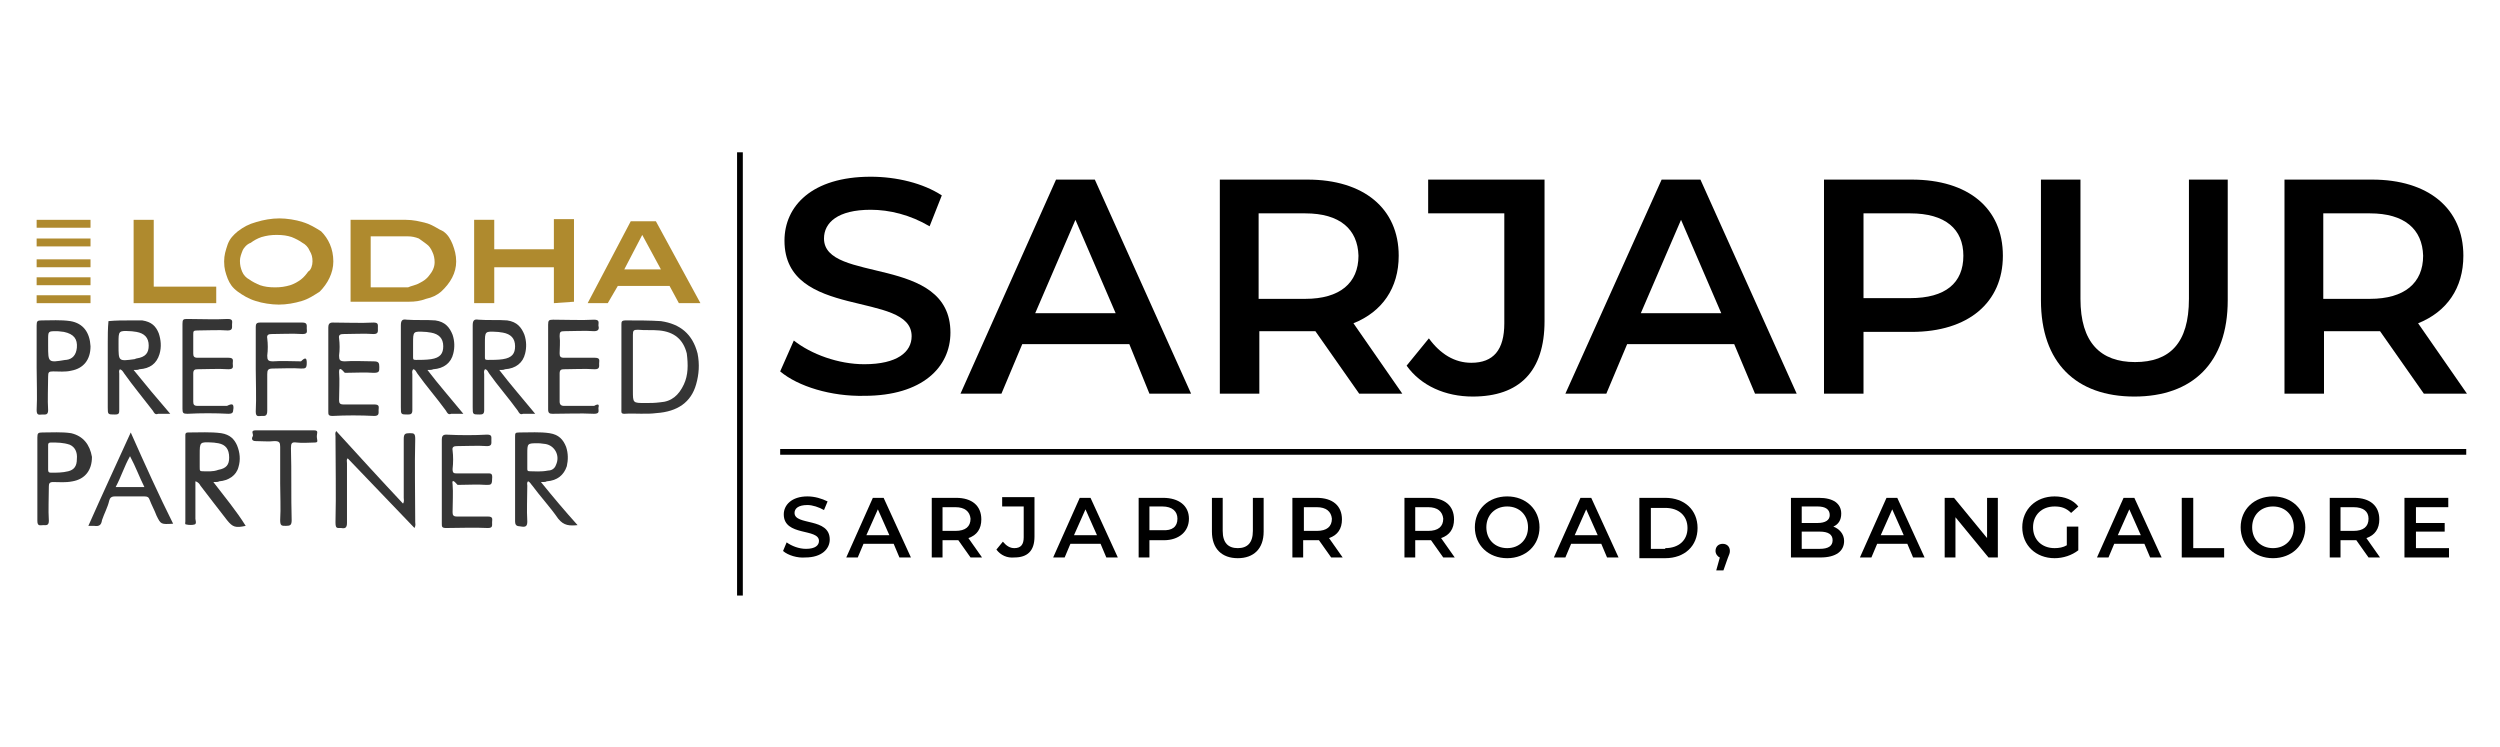
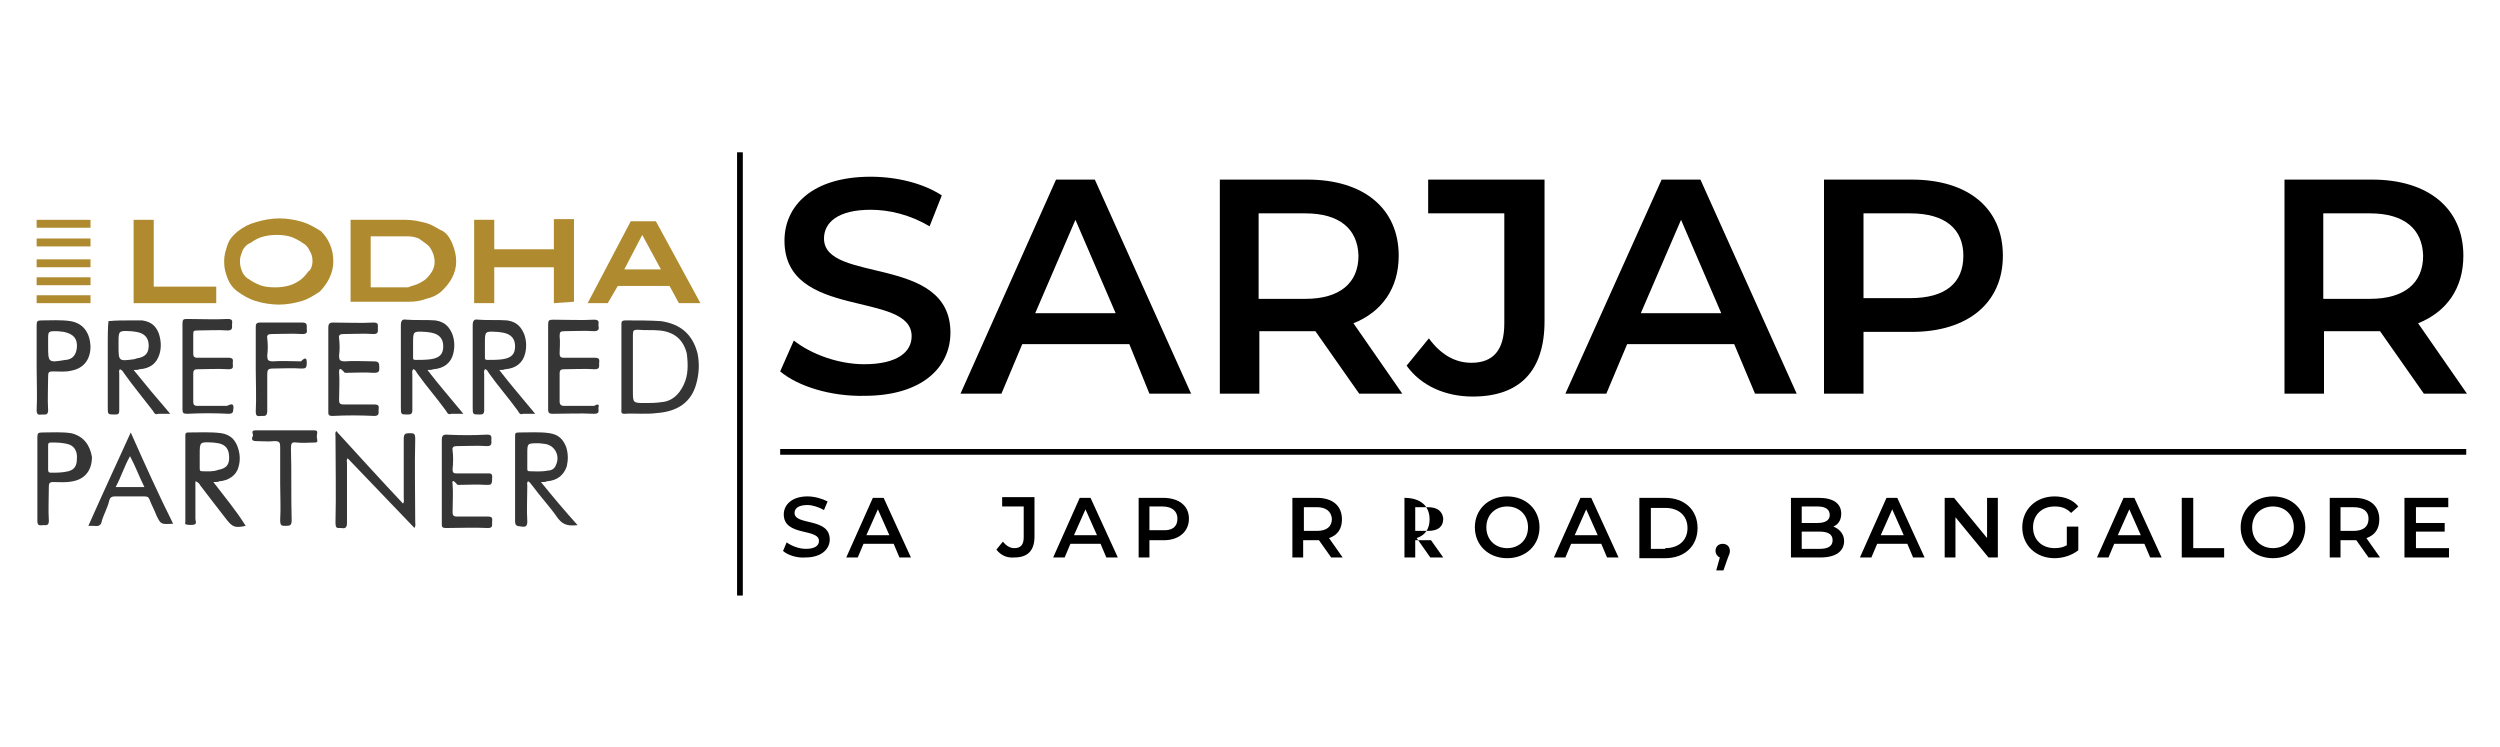
<svg xmlns="http://www.w3.org/2000/svg" version="1.1" id="Layer_1" x="0px" y="0px" viewBox="0 0 348 104" style="enable-background:new 0 0 348 104;" xml:space="preserve">
  <style type="text/css">
	.st0{display:none;}
	.st1{display:inline;fill:#B42322;}
	.st2{display:inline;opacity:0.54;}
	.st3{clip-path:url(#SVGID_00000137837564514575492780000018354319136861604784_);}
	.st4{clip-path:url(#SVGID_00000147212402561942104730000006708515471172372611_);}
	.st5{clip-path:url(#SVGID_00000134239227716738442510000006756403573531467708_);}
	.st6{display:inline;opacity:0.9;}
	.st7{clip-path:url(#SVGID_00000123442314815277302600000007056261639850993837_);}
	.st8{fill-rule:evenodd;clip-rule:evenodd;fill:url(#SVGID_00000178181513890901400100000008840215905315034793_);}
	.st9{fill:#353535;}
	.st10{fill:#AF8A2E;}
	.st11{fill-rule:evenodd;clip-rule:evenodd;fill:#AF8A2E;}
	.st12{fill:none;stroke:#000000;stroke-width:0.75;stroke-miterlimit:10;}
</style>
  <g>
    <g>
      <g>
        <g>
          <path class="st9" d="M97.1,49.2c-0.7-2.7-2.4-4.1-5.1-4.5c-1.6-0.1-3.2-0.1-4.9-0.1c-0.6,0-0.6,0.2-0.6,0.6c0,2,0,3.9,0,5.9V57      c0,0.3-0.1,0.6,0.4,0.6c1.5-0.1,3,0.1,4.5-0.1c2.9-0.2,4.8-1.5,5.5-4C97.3,52.1,97.4,50.7,97.1,49.2z M95.2,53.5      c-0.7,1.5-1.7,2.4-3.3,2.5c-0.8,0.1-1.3,0.1-2.1,0.1c-1.7,0-1.7,0-1.7-1.7c0-2.6,0-5.2,0-7.8c0-0.6,0.1-0.7,0.7-0.7      c1,0.1,2,0,3,0.1c2,0.2,3.3,1.2,3.8,3.2C95.8,50.8,95.8,52.2,95.2,53.5z" />
        </g>
      </g>
      <g>
        <g>
          <path class="st9" d="M69.5,51.5c0.4,0,0.6,0,0.8-0.1c1.5-0.1,2.5-0.9,2.8-2.2c0.2-0.8,0.2-1.7-0.1-2.6c-0.4-1-1-1.8-2.4-2      c-1.2-0.1-2.7,0-4-0.1c-0.6-0.1-0.8,0.1-0.8,0.8c0,3.8,0,7.5,0,11.4c0,1,0,1,1,1c0.4,0,0.6-0.1,0.6-0.6c0-1.7,0-3.2,0-5      c0-0.2-0.1-0.4,0.1-0.7c0.3,0,0.4,0.3,0.6,0.6c1.2,1.7,2.7,3.4,4,5.2c0.1,0.2,0.3,0.6,0.7,0.4c0.6,0,1,0,1.7,0      C72.7,55.4,71.1,53.6,69.5,51.5z M67.9,50.1c-0.4,0-0.4-0.1-0.4-0.4c0-0.6,0-1,0-1.5v-0.4c0-1.7,0-1.7,1.7-1.6      c0.3,0,0.6,0.1,0.8,0.1c1.1,0.2,1.7,0.8,1.7,1.9c0,1-0.4,1.6-1.7,1.8C69.4,50.1,68.5,50.1,67.9,50.1z" />
        </g>
      </g>
      <g>
        <g>
          <path class="st9" d="M18.6,51.5c0.4,0,0.6,0,0.8-0.1c1.5-0.1,2.4-0.8,2.8-2.1c0.3-1,0.2-2-0.1-2.9c-0.4-1-1-1.6-2.3-1.8      c-0.6,0-1.1,0-1.7,0c-1,0-2,0-3,0.1c-0.1,1-0.1,2.1-0.1,3c0,3,0,5.9,0,9c0,1,0,1,1,1c0.6,0,0.6-0.2,0.6-0.7c0-1.7,0-3.2,0-5      c0-0.1-0.1-0.4,0.1-0.6c0.3,0.1,0.4,0.3,0.6,0.6c1.2,1.7,2.7,3.5,4,5.2c0.1,0.2,0.3,0.6,0.7,0.4c0.6,0,1,0,1.7,0      C21.8,55.4,20.3,53.6,18.6,51.5z M16.5,48.1v-0.4c0-1.6,0-1.7,1.6-1.6c0.4,0,0.7,0.1,0.9,0.1c1.1,0.2,1.7,0.8,1.7,1.9      c0,1-0.4,1.6-1.7,1.8c-0.1,0-0.2,0.1-0.3,0.1C16.5,50.3,16.5,50.3,16.5,48.1z" />
        </g>
      </g>
      <g>
        <g>
          <path class="st9" d="M9.8,44.7c-1.3-0.2-2.8-0.1-4-0.1c-0.6,0-0.7,0.1-0.7,0.7c0,2,0,3.9,0,5.9c0,2,0.1,3.9,0,5.9      c0,0.8,0.4,0.6,0.8,0.6c0.4,0,0.8,0.1,0.8-0.6c-0.1-1.5,0-3.1,0-4.7c0-0.6,0.1-0.7,0.7-0.7c0.8,0,1.7,0.1,2.5-0.1      c1.7-0.3,2.7-1.5,2.7-3.4C12.5,46.3,11.6,45,9.8,44.7z M10.7,48.4c-0.1,1-0.6,1.6-1.5,1.7c-0.1,0-0.1,0-0.1,0      c-2.4,0.4-2.4,0.4-2.4-2v-0.8c0-1.2,0-1.2,1.2-1.2c0.4,0,0.8,0.1,1,0.1C10.3,46.5,10.8,47.2,10.7,48.4z" />
        </g>
      </g>
      <g>
        <g>
          <path class="st9" d="M32.5,56.8c-0.1,0.4,0.1,0.8-0.7,0.8c-1.9-0.1-3.8-0.1-5.7,0c-0.6,0-0.7-0.1-0.7-0.7c0-2,0-3.9,0-5.9      c0-2,0-3.9,0-5.9c0-0.6,0.1-0.7,0.6-0.7c2,0,3.9,0.1,5.7,0c0.8,0,0.6,0.4,0.6,0.8c0,0.4,0.1,0.8-0.6,0.8c-1.3-0.1-2.8,0-4.2,0      c-0.6,0-0.6,0.1-0.6,0.6c0,0.8,0,1.7,0,2.6c0,0.4,0.1,0.6,0.6,0.6c1.5,0,2.9,0,4.3,0c0.8,0,0.6,0.4,0.6,0.8      c0,0.4,0.2,0.8-0.6,0.8c-1.5-0.1-2.9,0-4.3,0c-0.4,0-0.6,0.1-0.6,0.6c0,1.2,0,2.7,0,3.9c0,0.4,0.1,0.6,0.6,0.6      c1.3,0,2.8,0,4.1,0C32.4,56.1,32.5,56.3,32.5,56.8z" />
        </g>
      </g>
      <g>
        <g>
          <path class="st9" d="M59.5,51.5c0.4,0,0.6,0,0.8-0.1c1.5-0.1,2.5-0.9,2.8-2.2c0.2-0.8,0.2-1.7-0.1-2.6c-0.4-1-1-1.8-2.4-2      c-1.2-0.1-2.7,0-4-0.1c-0.6-0.1-0.8,0.1-0.8,0.8c0,3.8,0,7.5,0,11.4c0,1,0,1,1,1c0.4,0,0.6-0.1,0.6-0.6c0-1.7,0-3.2,0-5      c0-0.2-0.1-0.4,0.1-0.7c0.3,0,0.4,0.3,0.6,0.6c1.2,1.7,2.7,3.4,4,5.2c0.1,0.2,0.3,0.6,0.7,0.4c0.6,0,1,0,1.7,0      C62.7,55.4,61.1,53.6,59.5,51.5z M57.9,50.1c-0.4,0-0.4-0.1-0.4-0.4c0-0.6,0-1,0-1.5v-0.4c0-1.7,0-1.7,1.7-1.6      c0.3,0,0.6,0.1,0.8,0.1c1.1,0.2,1.7,0.8,1.7,1.9c0,1-0.4,1.6-1.7,1.8C59.3,50.1,58.5,50.1,57.9,50.1z" />
        </g>
      </g>
      <g>
        <g>
          <path class="st9" d="M47.2,51.8c0.1,1.2,0,2.6,0,3.9c0,0.4,0.1,0.6,0.6,0.6c1.5,0,2.9,0,4.3,0c0.8,0,0.6,0.4,0.6,0.8      c0,0.4,0.1,0.8-0.6,0.8c-2-0.1-3.9-0.1-5.8,0c-0.6,0-0.6-0.2-0.6-0.6c0-2,0-4,0-5.9c0-2,0-3.9,0-5.8c0-0.4,0.1-0.7,0.6-0.7      c2,0,3.9,0.1,5.7,0c0.7,0,0.6,0.3,0.6,0.8c0,0.4,0.1,0.8-0.6,0.8c-1.3-0.1-2.8,0-4.2,0c-0.4,0-0.7,0.1-0.6,0.6      c0.1,0.8,0.1,1.6,0,2.4c0,0.6,0.1,0.8,0.8,0.8c1.2-0.1,2.7,0,4,0c0.7,0,0.8,0.2,0.8,0.8c0,0.6,0,0.8-0.8,0.8c-1.2-0.1-2.7,0-4,0      C47.4,51.2,47.2,51.2,47.2,51.8z" />
        </g>
      </g>
      <g>
        <g>
          <path class="st9" d="M83.3,56.8c0,0.4,0.2,0.8-0.6,0.8c-2-0.1-3.9,0-5.8,0c-0.4,0-0.6-0.1-0.6-0.6c0-2,0-4,0-6c0-2,0-3.9,0-5.8      c0-0.6,0.1-0.7,0.7-0.7c2,0,3.9,0.1,5.7,0c0.8,0,0.6,0.4,0.6,0.8c0.1,0.4,0.1,0.8-0.6,0.8c-1.3-0.1-2.8,0-4.1,0      c-0.6,0-0.7,0.1-0.7,0.7c0.1,0.8,0,1.7,0,2.4c0,0.4,0.1,0.6,0.6,0.6c1.5,0,2.9,0,4.3,0c0.8,0,0.6,0.4,0.6,0.8      c0,0.4,0.1,0.8-0.6,0.8c-1.5-0.1-2.9,0-4.3,0c-0.4,0-0.6,0.1-0.6,0.6c0,1.2,0,2.7,0,3.9c0,0.4,0.2,0.6,0.6,0.6      c1.3,0,2.8,0,4.2,0C83.4,56.1,83.4,56.4,83.3,56.8z" />
        </g>
      </g>
      <g>
        <g>
          <path class="st9" d="M42.7,50.5c0,0.8-0.2,0.8-0.8,0.8c-1.2-0.1-2.6,0-3.9,0c-0.7,0-0.8,0.2-0.8,0.8c0,1.7,0,3.4,0,5.1      c0,0.8-0.4,0.7-0.8,0.7c-0.4,0-0.8,0.2-0.8-0.6c0.1-2,0-4,0-5.9c0-2,0-3.9,0-5.9c0-0.4,0.1-0.6,0.6-0.6c2,0,3.9,0,5.9,0      c0.7,0,0.6,0.4,0.6,0.8s0.2,0.8-0.6,0.8c-1.5-0.1-2.9,0-4.3,0c-0.4,0-0.7,0.1-0.6,0.6c0.1,0.8,0.1,1.6,0,2.4      c0,0.6,0.1,0.8,0.8,0.8c1.2-0.1,2.7,0,3.9,0C42.5,49.7,42.7,49.8,42.7,50.5z" />
        </g>
      </g>
    </g>
    <g>
      <g>
        <g>
          <path class="st9" d="M57.8,72.7c0,0.2,0.1,0.4-0.1,0.8c-3.1-3.2-6.2-6.5-9.3-9.7c-0.2,0.2-0.1,0.4-0.1,0.7c0,2.8,0,5.5,0,8.3      c0,0.7-0.3,0.8-0.8,0.7c-0.6,0-0.8,0.1-0.8-0.8c0.1-4,0-8.1,0-12c0-0.2-0.1-0.4,0.1-0.7c3.1,3.4,6.2,6.8,9.3,10.1      c0.2-0.3,0.1-0.6,0.1-0.8c0-2.7,0-5.5,0-8.2c0-0.7,0.2-0.8,0.8-0.8c0.6,0,0.8,0,0.8,0.8C57.7,64.8,57.8,68.7,57.8,72.7z" />
        </g>
      </g>
      <g>
        <g>
          <path class="st9" d="M75.3,67.1c0.4,0,0.7,0,0.8-0.1c1.5-0.1,2.4-0.9,2.8-2.1c0.2-0.9,0.2-1.8-0.1-2.7c-0.4-1-1-1.7-2.3-1.9      c-1.3-0.2-2.8-0.1-4.2-0.1c-0.6,0-0.6,0.1-0.6,0.6c0,3.9,0,7.8,0,11.8c0,0.8,0.6,0.6,0.9,0.7c0.6,0.1,0.8-0.1,0.8-0.7      c-0.1-1.7,0-3.2,0-5c0-0.1-0.1-0.4,0.1-0.6c0.3,0.1,0.4,0.4,0.6,0.6c1.1,1.5,2.5,3,3.6,4.6c0.8,1,1.6,1,2.7,0.9      C78.6,71.1,77,69.2,75.3,67.1z M73.8,65.6c-0.4,0-0.4-0.1-0.4-0.4c0-0.6,0-1,0-1.5v-0.5c0-1.5,0-1.5,1.5-1.5      c0.4,0,0.8,0.1,1,0.1c1.3,0.2,2.1,1.6,1.5,2.9c-0.2,0.6-0.7,0.8-1.1,0.8C75.3,65.7,74.4,65.6,73.8,65.6z" />
        </g>
      </g>
      <g>
        <g>
          <path class="st9" d="M29.7,67.1c0.4,0,0.7,0,0.8-0.1c1.3-0.1,2.4-0.8,2.7-2c0.3-1,0.2-2-0.2-3c-0.4-0.9-1-1.5-2.2-1.7      c-1.5-0.2-3-0.1-4.6-0.1c-0.4,0-0.4,0.2-0.4,0.4c0,4,0,8.1,0,12c0,0.1-0.1,0.4,0.1,0.4c0.4,0.1,0.9,0.1,1.2,0      c0.3-0.1,0.1-0.6,0.1-0.8c0-1.7,0-3.5,0-5.2c0.4,0.1,0.6,0.4,0.7,0.6c1.2,1.6,2.4,3.1,3.7,4.8c0.8,1,1.2,1.1,2.6,0.8      C32.9,71.1,31.3,69.2,29.7,67.1z M28.2,65.6c-0.4,0-0.4-0.1-0.4-0.6c0-0.6,0-1,0-1.5v-0.2c0-1.8,0-1.8,1.8-1.7      c0.3,0,0.6,0.1,0.8,0.1c1,0.2,1.5,0.8,1.5,2c0,1-0.4,1.5-1.5,1.7C29.6,65.7,28.8,65.6,28.2,65.6z" />
        </g>
      </g>
      <g>
        <g>
          <path class="st9" d="M9.9,60.3c-1.3-0.2-2.8-0.1-4-0.1c-0.6,0-0.7,0.1-0.7,0.7c0,2,0,3.9,0,5.7c0,2,0,4,0,5.9      c0,0.8,0.4,0.6,0.8,0.6c0.4,0,0.8,0.1,0.8-0.6c-0.1-1.6,0-3.1,0-4.8c0-0.4,0.1-0.6,0.6-0.6c0.9,0,1.7,0.1,2.7-0.1      c1.7-0.3,2.7-1.5,2.7-3.4C12.5,61.9,11.6,60.7,9.9,60.3z M10.7,63.9c0,1-0.4,1.5-1.2,1.7c-0.8,0.2-1.6,0.2-2.4,0.2      c-0.3,0-0.4-0.1-0.4-0.4c0-0.6,0-1.1,0-1.7c0-0.6,0-1,0-1.7c0-0.2,0-0.4,0.4-0.4c0.9,0,1.7,0,2.6,0.3      C10.4,62.2,10.8,62.9,10.7,63.9z" />
        </g>
      </g>
      <g>
        <g>
          <path class="st9" d="M63,67.4c0.1,1.2,0,2.6,0,3.9c0,0.4,0.1,0.6,0.6,0.6c1.5,0,2.9,0,4.3,0c0.8,0,0.6,0.4,0.6,0.8      c0,0.5,0.1,0.8-0.6,0.8c-2-0.1-3.9,0-5.8,0c-0.6,0-0.6-0.2-0.6-0.6c0-2,0-4,0-5.9s0-3.9,0-5.8c0-0.4,0.1-0.7,0.6-0.7      c2,0.1,3.9,0.1,5.7,0c0.7,0,0.6,0.3,0.6,0.8c0,0.4,0.1,0.8-0.6,0.8c-1.3-0.1-2.8,0-4.2,0c-0.4,0-0.7,0.1-0.6,0.6      c0.1,0.8,0.1,1.7,0,2.6c0,0.6,0.2,0.6,0.7,0.6c1.2,0,2.7,0,4,0c0.6,0,0.9-0.1,0.8,0.8c0,0.8-0.2,0.8-0.8,0.8c-1.2-0.1-2.7,0-4,0      C63.1,66.8,62.9,66.8,63,67.4z" />
        </g>
      </g>
      <g>
        <g>
          <path class="st9" d="M18.2,60.2c-2,4.4-4,8.7-5.9,13c0.4,0,0.7,0,0.8,0c0.7,0.1,1-0.1,1.1-0.8c0.3-0.9,0.8-1.8,1-2.7      c0.1-0.4,0.3-0.6,0.8-0.6c1.3,0,2.8,0,4.1,0c0.4,0,0.6,0.1,0.7,0.4c0.3,0.8,0.7,1.5,1,2.3c0.6,1.2,0.6,1.2,2.3,1.1      C22.1,68.9,20.2,64.7,18.2,60.2z M16.1,67.8c0.8-1.5,1.2-2.9,2-4.3c0.8,1.5,1.3,2.9,2,4.3H16.1z" />
        </g>
      </g>
      <g>
        <g>
          <path class="st9" d="M43.8,61.6c-0.8,0-1.7,0.1-2.5,0c-0.7-0.1-0.8,0.1-0.8,0.8c0.1,3.3,0,6.7,0.1,10c0,0.7-0.2,0.8-0.8,0.8      c-0.6,0-0.8,0-0.8-0.8c0.1-1.7,0-3.4,0-5.1c0-1.6,0-3.3,0-5.1c0-0.6-0.1-0.8-0.8-0.8c-0.8,0.1-1.7,0-2.6,0      c-0.6,0-0.6-0.4-0.4-0.7c0.1-0.3-0.4-0.8,0.4-0.8c2.7,0,5.4,0,8.1,0c0.7,0,0.4,0.4,0.4,0.8C44.1,61.3,44.4,61.6,43.8,61.6z" />
        </g>
      </g>
    </g>
    <g>
      <g>
        <g>
          <g>
            <path class="st10" d="M18.6,42.2V30.6h2.8v9.3h8.7v2.3H18.6L18.6,42.2z" />
          </g>
        </g>
        <g>
          <g>
            <path class="st10" d="M46.4,36.4c0,1.6-0.8,3.1-1.9,4.2c-0.8,0.5-1.5,1-2.5,1.3c-1,0.3-2.1,0.5-3.2,0.5c-1,0-2.3-0.2-3.2-0.5       c-1-0.3-1.8-0.8-2.5-1.3c-0.8-0.6-1.1-1.1-1.4-1.8c-0.3-0.8-0.5-1.4-0.5-2.4c0-0.9,0.2-1.5,0.5-2.4c0.3-0.8,0.8-1.3,1.4-1.8       c0.8-0.6,1.5-1,2.6-1.3c1-0.3,2.1-0.5,3.2-0.5c1,0,2.3,0.2,3.2,0.5c1,0.3,1.8,0.8,2.6,1.3C45.7,33.2,46.4,34.6,46.4,36.4z        M43.5,36.4c0-0.6-0.1-1-0.4-1.5c-0.2-0.5-0.6-0.9-1-1.1c-0.4-0.3-1-0.6-1.5-0.8c-0.6-0.2-1.2-0.3-2.1-0.3       c-0.8,0-1.4,0.1-2.1,0.3c-0.6,0.2-1.1,0.5-1.5,0.8c-0.6,0.2-1,0.8-1.1,1c-0.2,0.5-0.4,1-0.4,1.5c0,0.6,0.1,1,0.3,1.5       c0.2,0.5,0.6,0.9,1,1.1c0.4,0.3,1,0.6,1.5,0.8c0.6,0.2,1.2,0.3,2.1,0.3c0.8,0,1.4-0.1,2.1-0.3c0.6-0.2,1.1-0.5,1.5-0.8       c0.4-0.3,0.8-0.8,1-1.1C43.3,37.6,43.5,36.9,43.5,36.4z" />
          </g>
        </g>
        <g>
          <g>
            <path class="st10" d="M59.5,31.1c0.9,0.3,1.5,0.8,2.2,1.1c0.7,0.5,1,1.1,1.3,1.8c0.3,0.8,0.5,1.5,0.5,2.4c0,1.6-0.8,3-2.1,4.2       c-0.6,0.5-1.2,0.8-2.1,1c-0.8,0.3-1.5,0.4-2.4,0.4h-8.1V30.6h7.7C57.5,30.6,58.4,30.8,59.5,31.1z M58.4,39.4       c0.6-0.3,1-0.6,1.3-1c0.5-0.6,0.8-1.2,0.8-1.9c0-0.5-0.1-1-0.3-1.4c-0.2-0.5-0.5-0.9-0.8-1.1c-0.4-0.3-0.8-0.6-1.1-0.8       c-0.5-0.2-1-0.3-1.5-0.3h-5.2V40h5.2C57.2,39.8,57.9,39.7,58.4,39.4z" />
          </g>
        </g>
        <g>
          <g>
            <path class="st10" d="M77.1,42.2v-5h-8.3v5H66V30.6h2.8v4.1h8.3v-4.2h2.8V42L77.1,42.2L77.1,42.2z" />
          </g>
        </g>
        <g>
          <g>
            <path class="st10" d="M94.5,42.2l-1.3-2.4h-7.2l-1.4,2.4h-2.8l6-11.4h3.5l6.2,11.4H94.5z M89.4,32.7l-2.5,4.8H92L89.4,32.7z" />
          </g>
        </g>
      </g>
      <g>
        <g>
          <g>
            <rect x="5.1" y="41.1" class="st11" width="7.5" height="1.1" />
          </g>
        </g>
        <g>
          <g>
            <rect x="5.1" y="30.6" class="st11" width="7.5" height="1.1" />
          </g>
        </g>
        <g>
          <g>
            <rect x="5.1" y="33.2" class="st11" width="7.5" height="1.1" />
          </g>
        </g>
        <g>
          <g>
            <rect x="5.1" y="36.1" class="st11" width="7.5" height="1.1" />
          </g>
        </g>
        <g>
          <g>
            <rect x="5.1" y="38.6" class="st11" width="7.5" height="1.1" />
          </g>
        </g>
      </g>
    </g>
  </g>
  <g>
    <rect x="102.6" y="21.2" width="0.8" height="61.7" />
  </g>
  <g>
    <g>
      <path d="M108.6,51.7l1.9-4.3c2.4,1.9,6.2,3.3,9.8,3.3c4.6,0,6.6-1.7,6.6-3.9c0-6.4-17.7-2.2-17.7-13.3c0-4.8,3.8-8.9,12-8.9    c3.6,0,7.3,0.9,9.9,2.6l-1.7,4.3c-2.7-1.6-5.6-2.3-8.2-2.3c-4.6,0-6.5,1.8-6.5,4c0,6.3,17.6,2.2,17.6,13.1c0,4.8-3.9,8.8-12,8.8    C115.7,55.2,111.1,53.8,108.6,51.7z" />
      <path d="M157.2,47.9h-14.9l-2.9,6.9h-5.7L147,25h5.4l13.4,29.8h-5.8L157.2,47.9z M155.3,43.6l-5.6-13l-5.6,13H155.3z" />
      <path d="M189.2,54.8l-6.1-8.7c-0.4,0-0.8,0-1.1,0h-6.7v8.7h-5.5V25h12.2c7.8,0,12.7,4,12.7,10.6c0,4.5-2.3,7.8-6.3,9.4l6.8,9.8    H189.2z M181.7,29.7h-6.5v11.9h6.5c4.8,0,7.4-2.2,7.4-6C189,31.9,186.5,29.7,181.7,29.7z" />
      <path d="M195.8,50.9l3.1-3.8c1.6,2.2,3.6,3.4,5.9,3.4c3.1,0,4.6-1.8,4.6-5.5V29.7h-10.6V25H215v19.7c0,7-3.5,10.5-10,10.5    C201.2,55.2,197.8,53.7,195.8,50.9z" />
      <path d="M241.4,47.9h-14.9l-2.9,6.9h-5.7L231.3,25h5.4l13.4,29.8h-5.8L241.4,47.9z M239.6,43.6l-5.6-13l-5.6,13H239.6z" />
      <path d="M278.8,35.6c0,6.5-4.8,10.6-12.7,10.6h-6.7v8.6h-5.5V25h12.2C274,25,278.8,29,278.8,35.6z M273.3,35.6    c0-3.7-2.5-5.9-7.4-5.9h-6.5v11.8h6.5C270.8,41.5,273.3,39.4,273.3,35.6z" />
-       <path d="M284.1,41.8V25h5.5v16.6c0,6.1,2.8,8.8,7.6,8.8s7.5-2.6,7.5-8.8V25h5.4v16.8c0,8.7-4.9,13.4-13,13.4    C289,55.2,284.1,50.5,284.1,41.8z" />
      <path d="M337.4,54.8l-6.1-8.7c-0.4,0-0.8,0-1.1,0h-6.7v8.7h-5.5V25h12.2c7.8,0,12.7,4,12.7,10.6c0,4.5-2.3,7.8-6.3,9.4l6.8,9.8    H337.4z M329.9,29.7h-6.5v11.9h6.5c4.8,0,7.4-2.2,7.4-6C337.2,31.9,334.7,29.7,329.9,29.7z" />
    </g>
    <g>
      <path d="M109,76.7l0.5-1.2c0.7,0.5,1.7,0.9,2.7,0.9c1.3,0,1.8-0.5,1.8-1.1c0-1.8-4.9-0.6-4.9-3.7c0-1.3,1.1-2.5,3.3-2.5    c1,0,2,0.3,2.8,0.7l-0.5,1.2c-0.7-0.4-1.6-0.7-2.3-0.7c-1.3,0-1.8,0.5-1.8,1.1c0,1.8,4.9,0.6,4.9,3.7c0,1.3-1.1,2.5-3.4,2.5    C111,77.7,109.7,77.3,109,76.7z" />
      <path d="M124.4,75.7h-4.2l-0.8,1.9h-1.6l3.7-8.3h1.5l3.8,8.3h-1.6L124.4,75.7z M123.8,74.5l-1.6-3.6l-1.6,3.6H123.8z" />
-       <path d="M135.1,77.6l-1.7-2.4c-0.1,0-0.2,0-0.3,0h-1.9v2.4h-1.5v-8.3h3.4c2.2,0,3.5,1.1,3.5,3c0,1.3-0.6,2.2-1.8,2.6l1.9,2.7    H135.1z M133,70.6h-1.8v3.3h1.8c1.4,0,2.1-0.6,2.1-1.7C135,71.2,134.3,70.6,133,70.6z" />
      <path d="M138.7,76.5l0.9-1.1c0.5,0.6,1,0.9,1.6,0.9c0.9,0,1.3-0.5,1.3-1.5v-4.3h-3v-1.3h4.5v5.5c0,2-1,2.9-2.8,2.9    C140.2,77.7,139.3,77.3,138.7,76.5z" />
      <path d="M153.2,75.7h-4.2l-0.8,1.9h-1.6l3.7-8.3h1.5l3.8,8.3H154L153.2,75.7z M152.7,74.5l-1.6-3.6l-1.6,3.6H152.7z" />
      <path d="M165.5,72.2c0,1.8-1.4,3-3.5,3H160v2.4h-1.5v-8.3h3.4C164.1,69.3,165.5,70.4,165.5,72.2z M163.9,72.2c0-1-0.7-1.7-2.1-1.7    H160v3.3h1.8C163.2,73.9,163.9,73.3,163.9,72.2z" />
-       <path d="M168.7,74v-4.7h1.5v4.6c0,1.7,0.8,2.4,2.1,2.4c1.3,0,2.1-0.7,2.1-2.4v-4.6h1.5V74c0,2.4-1.4,3.7-3.6,3.7    C170.1,77.7,168.7,76.4,168.7,74z" />
      <path d="M185.3,77.6l-1.7-2.4c-0.1,0-0.2,0-0.3,0h-1.9v2.4h-1.5v-8.3h3.4c2.2,0,3.5,1.1,3.5,3c0,1.3-0.6,2.2-1.8,2.6l1.9,2.7    H185.3z M183.3,70.6h-1.8v3.3h1.8c1.4,0,2.1-0.6,2.1-1.7C185.3,71.2,184.6,70.6,183.3,70.6z" />
-       <path d="M200.9,77.6l-1.7-2.4c-0.1,0-0.2,0-0.3,0H197v2.4h-1.5v-8.3h3.4c2.2,0,3.5,1.1,3.5,3c0,1.3-0.6,2.2-1.8,2.6l1.9,2.7H200.9    z M198.8,70.6H197v3.3h1.8c1.4,0,2.1-0.6,2.1-1.7C200.8,71.2,200.1,70.6,198.8,70.6z" />
+       <path d="M200.9,77.6l-1.7-2.4c-0.1,0-0.2,0-0.3,0H197v2.4h-1.5v-8.3c2.2,0,3.5,1.1,3.5,3c0,1.3-0.6,2.2-1.8,2.6l1.9,2.7H200.9    z M198.8,70.6H197v3.3h1.8c1.4,0,2.1-0.6,2.1-1.7C200.8,71.2,200.1,70.6,198.8,70.6z" />
      <path d="M205.3,73.4c0-2.5,1.9-4.3,4.5-4.3s4.5,1.8,4.5,4.3c0,2.5-1.9,4.3-4.5,4.3S205.3,75.9,205.3,73.4z M212.7,73.4    c0-1.7-1.2-2.9-2.9-2.9s-2.9,1.2-2.9,2.9c0,1.7,1.2,2.9,2.9,2.9S212.7,75.1,212.7,73.4z" />
      <path d="M222.9,75.7h-4.2l-0.8,1.9h-1.6l3.7-8.3h1.5l3.8,8.3h-1.6L222.9,75.7z M222.4,74.5l-1.6-3.6l-1.6,3.6H222.4z" />
      <path d="M228.2,69.3h3.6c2.7,0,4.5,1.7,4.5,4.2c0,2.5-1.8,4.2-4.5,4.2h-3.6V69.3z M231.8,76.3c1.9,0,3.1-1.1,3.1-2.8    c0-1.7-1.2-2.8-3.1-2.8h-2v5.7H231.8z" />
      <path d="M240.8,76.7c0,0.3-0.1,0.5-0.3,1l-0.6,1.7h-1l0.5-1.8c-0.3-0.1-0.6-0.5-0.6-0.9c0-0.6,0.4-1,1-1    C240.4,75.7,240.8,76.1,240.8,76.7z" />
      <path d="M256.7,75.3c0,1.4-1.1,2.3-3.3,2.3h-4.1v-8.3h3.9c2,0,3.1,0.8,3.1,2.2c0,0.9-0.4,1.5-1.1,1.8    C256,73.6,256.7,74.3,256.7,75.3z M250.8,70.5v2.3h2.2c1.1,0,1.7-0.4,1.7-1.1c0-0.8-0.6-1.2-1.7-1.2H250.8z M255.1,75.2    c0-0.8-0.6-1.2-1.8-1.2h-2.5v2.4h2.5C254.5,76.4,255.1,76,255.1,75.2z" />
      <path d="M265.5,75.7h-4.2l-0.8,1.9h-1.6l3.7-8.3h1.5l3.8,8.3h-1.6L265.5,75.7z M265,74.5l-1.6-3.6l-1.6,3.6H265z" />
      <path d="M278.1,69.3v8.3h-1.3l-4.6-5.6v5.6h-1.5v-8.3h1.3l4.6,5.6v-5.6H278.1z" />
      <path d="M287.8,73.3h1.5v3.3c-0.9,0.7-2.1,1.1-3.3,1.1c-2.6,0-4.5-1.8-4.5-4.3c0-2.5,1.9-4.3,4.5-4.3c1.4,0,2.6,0.5,3.3,1.4    l-1,0.9c-0.7-0.7-1.4-0.9-2.3-0.9c-1.8,0-3,1.2-3,2.9c0,1.7,1.2,2.9,3,2.9c0.6,0,1.2-0.1,1.7-0.4V73.3z" />
      <path d="M298.5,75.7h-4.2l-0.8,1.9h-1.6l3.7-8.3h1.5l3.8,8.3h-1.6L298.5,75.7z M298,74.5l-1.6-3.6l-1.6,3.6H298z" />
      <path d="M303.8,69.3h1.5v7h4.3v1.3h-5.9V69.3z" />
      <path d="M311.9,73.4c0-2.5,1.9-4.3,4.5-4.3s4.5,1.8,4.5,4.3c0,2.5-1.9,4.3-4.5,4.3S311.9,75.9,311.9,73.4z M319.3,73.4    c0-1.7-1.2-2.9-2.9-2.9s-2.9,1.2-2.9,2.9c0,1.7,1.2,2.9,2.9,2.9S319.3,75.1,319.3,73.4z" />
      <path d="M329.7,77.6l-1.7-2.4c-0.1,0-0.2,0-0.3,0h-1.9v2.4h-1.5v-8.3h3.4c2.2,0,3.5,1.1,3.5,3c0,1.3-0.6,2.2-1.8,2.6l1.9,2.7    H329.7z M327.6,70.6h-1.8v3.3h1.8c1.4,0,2.1-0.6,2.1-1.7C329.7,71.2,329,70.6,327.6,70.6z" />
      <path d="M340.9,76.3v1.3h-6.2v-8.3h6.1v1.3h-4.5v2.2h4V74h-4v2.3H340.9z" />
    </g>
    <g>
      <rect x="108.6" y="62.5" width="234.7" height="0.8" />
    </g>
  </g>
</svg>